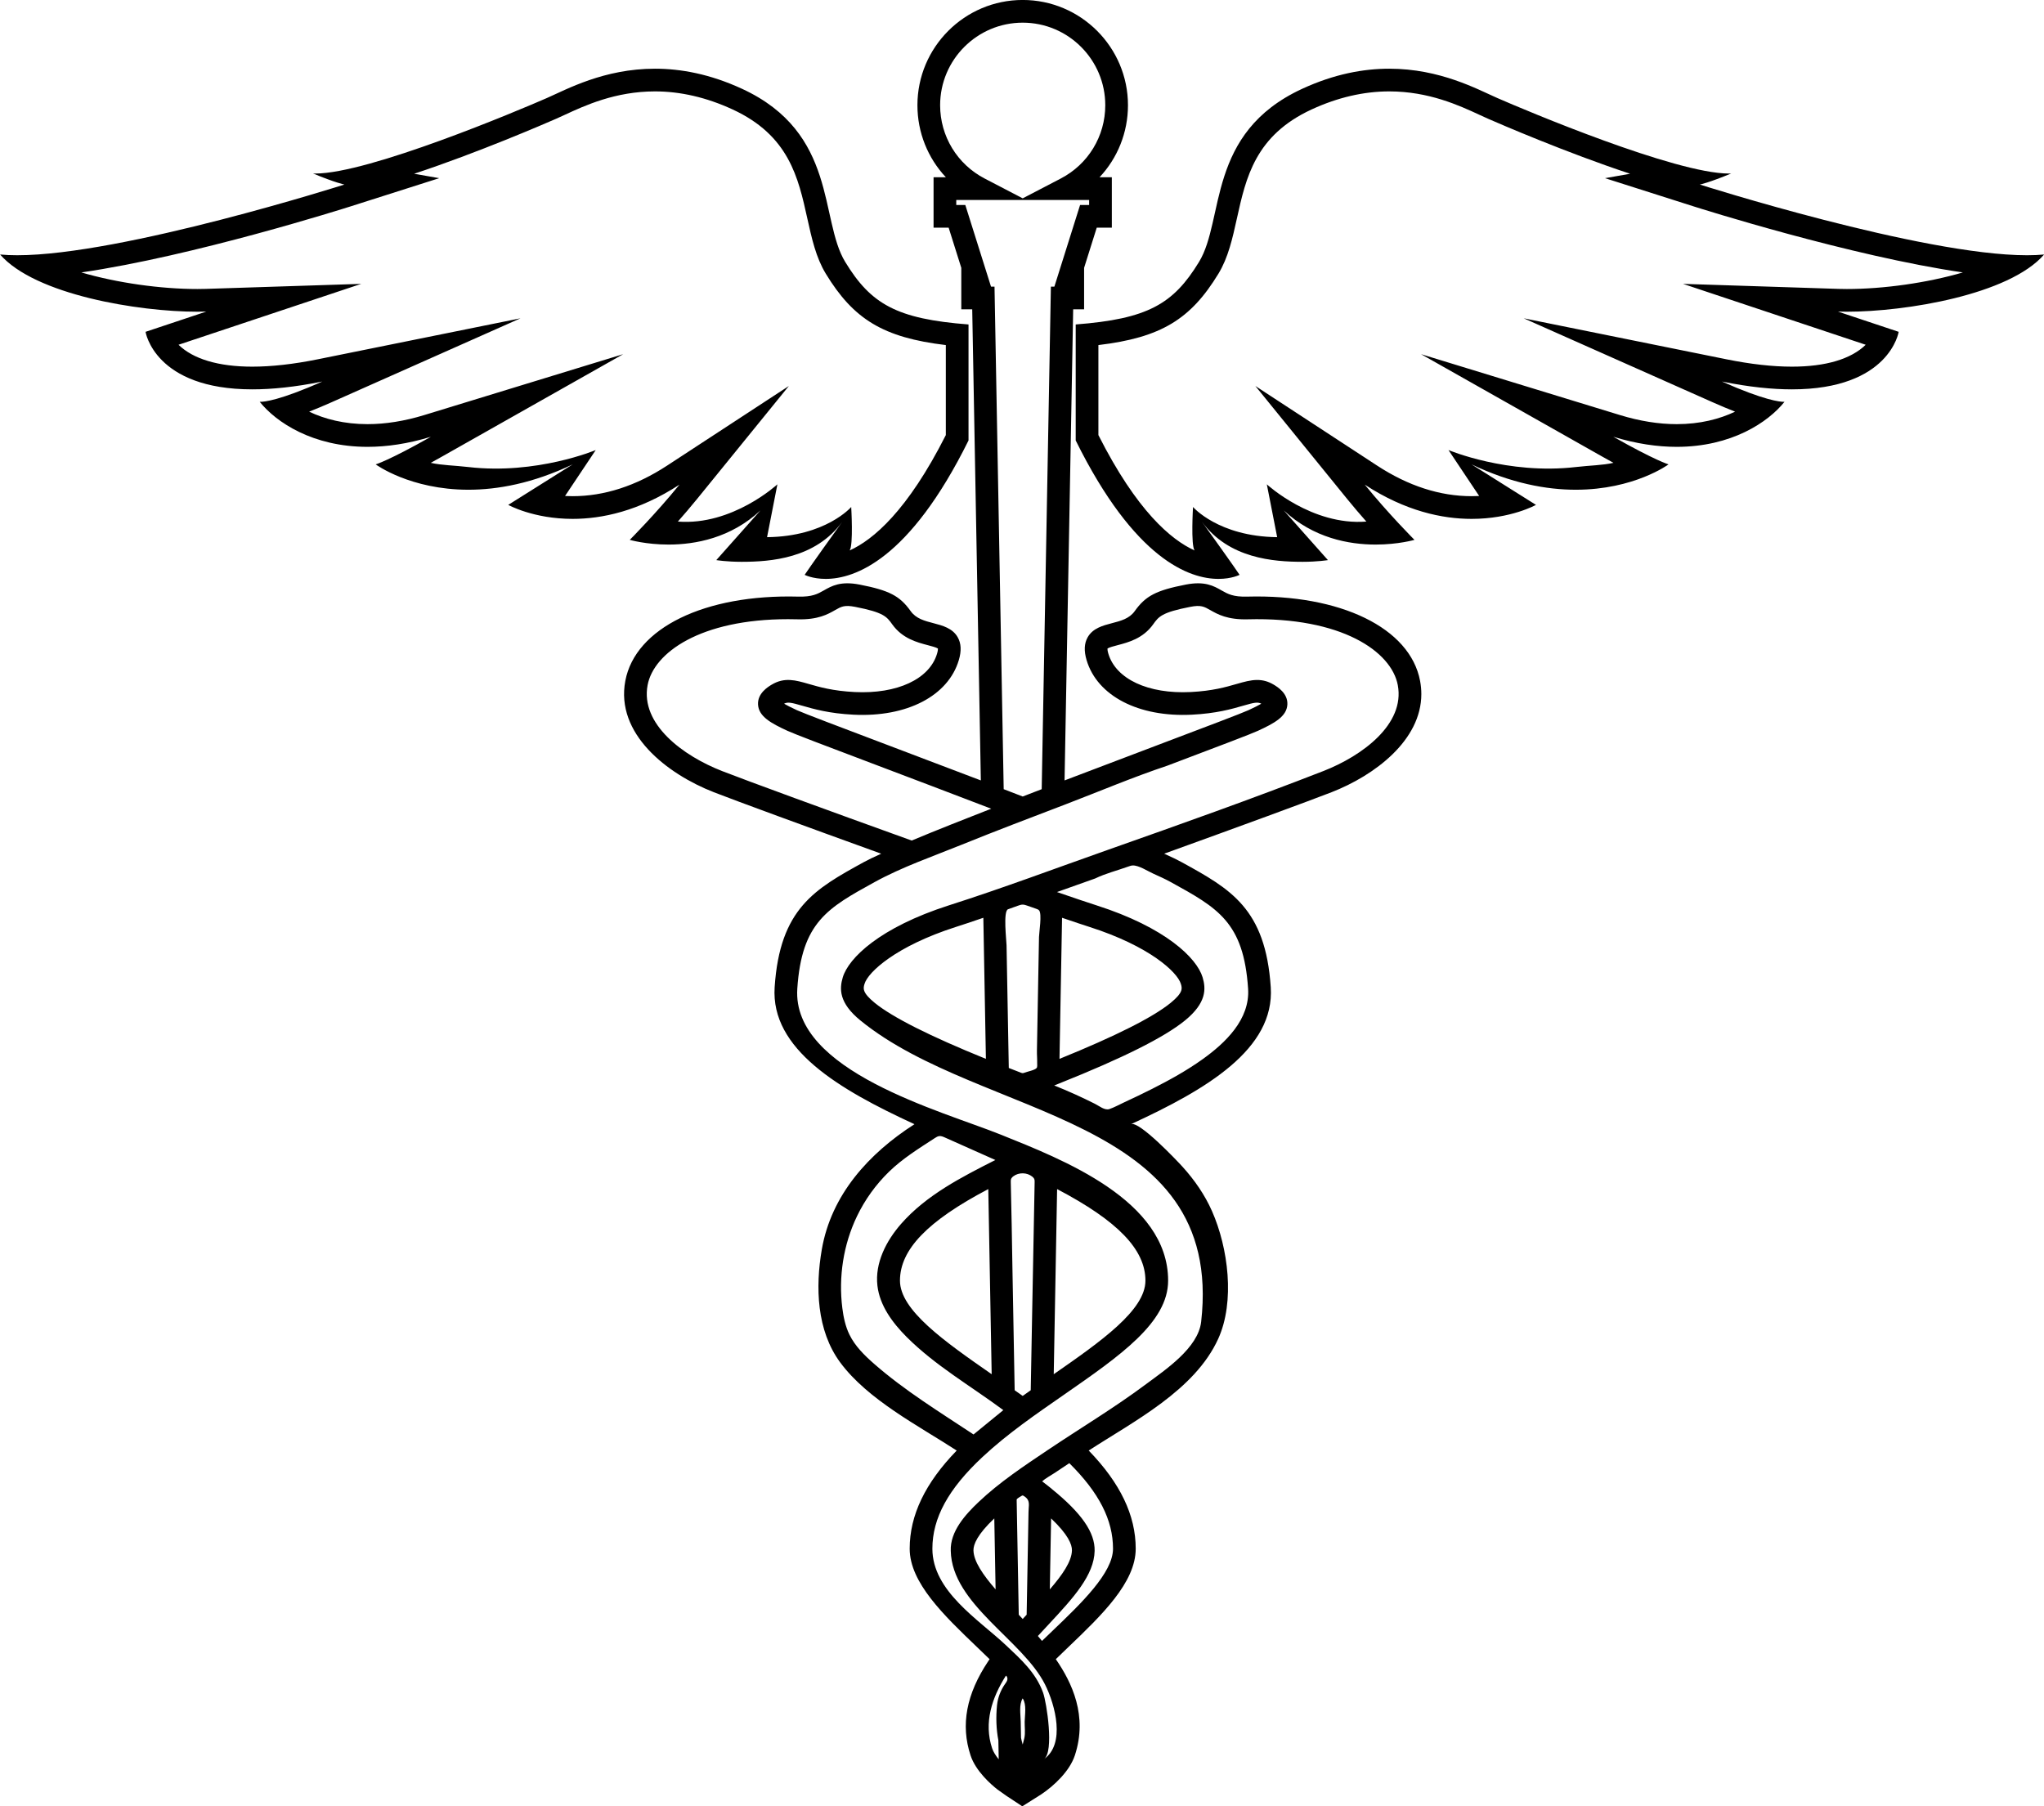
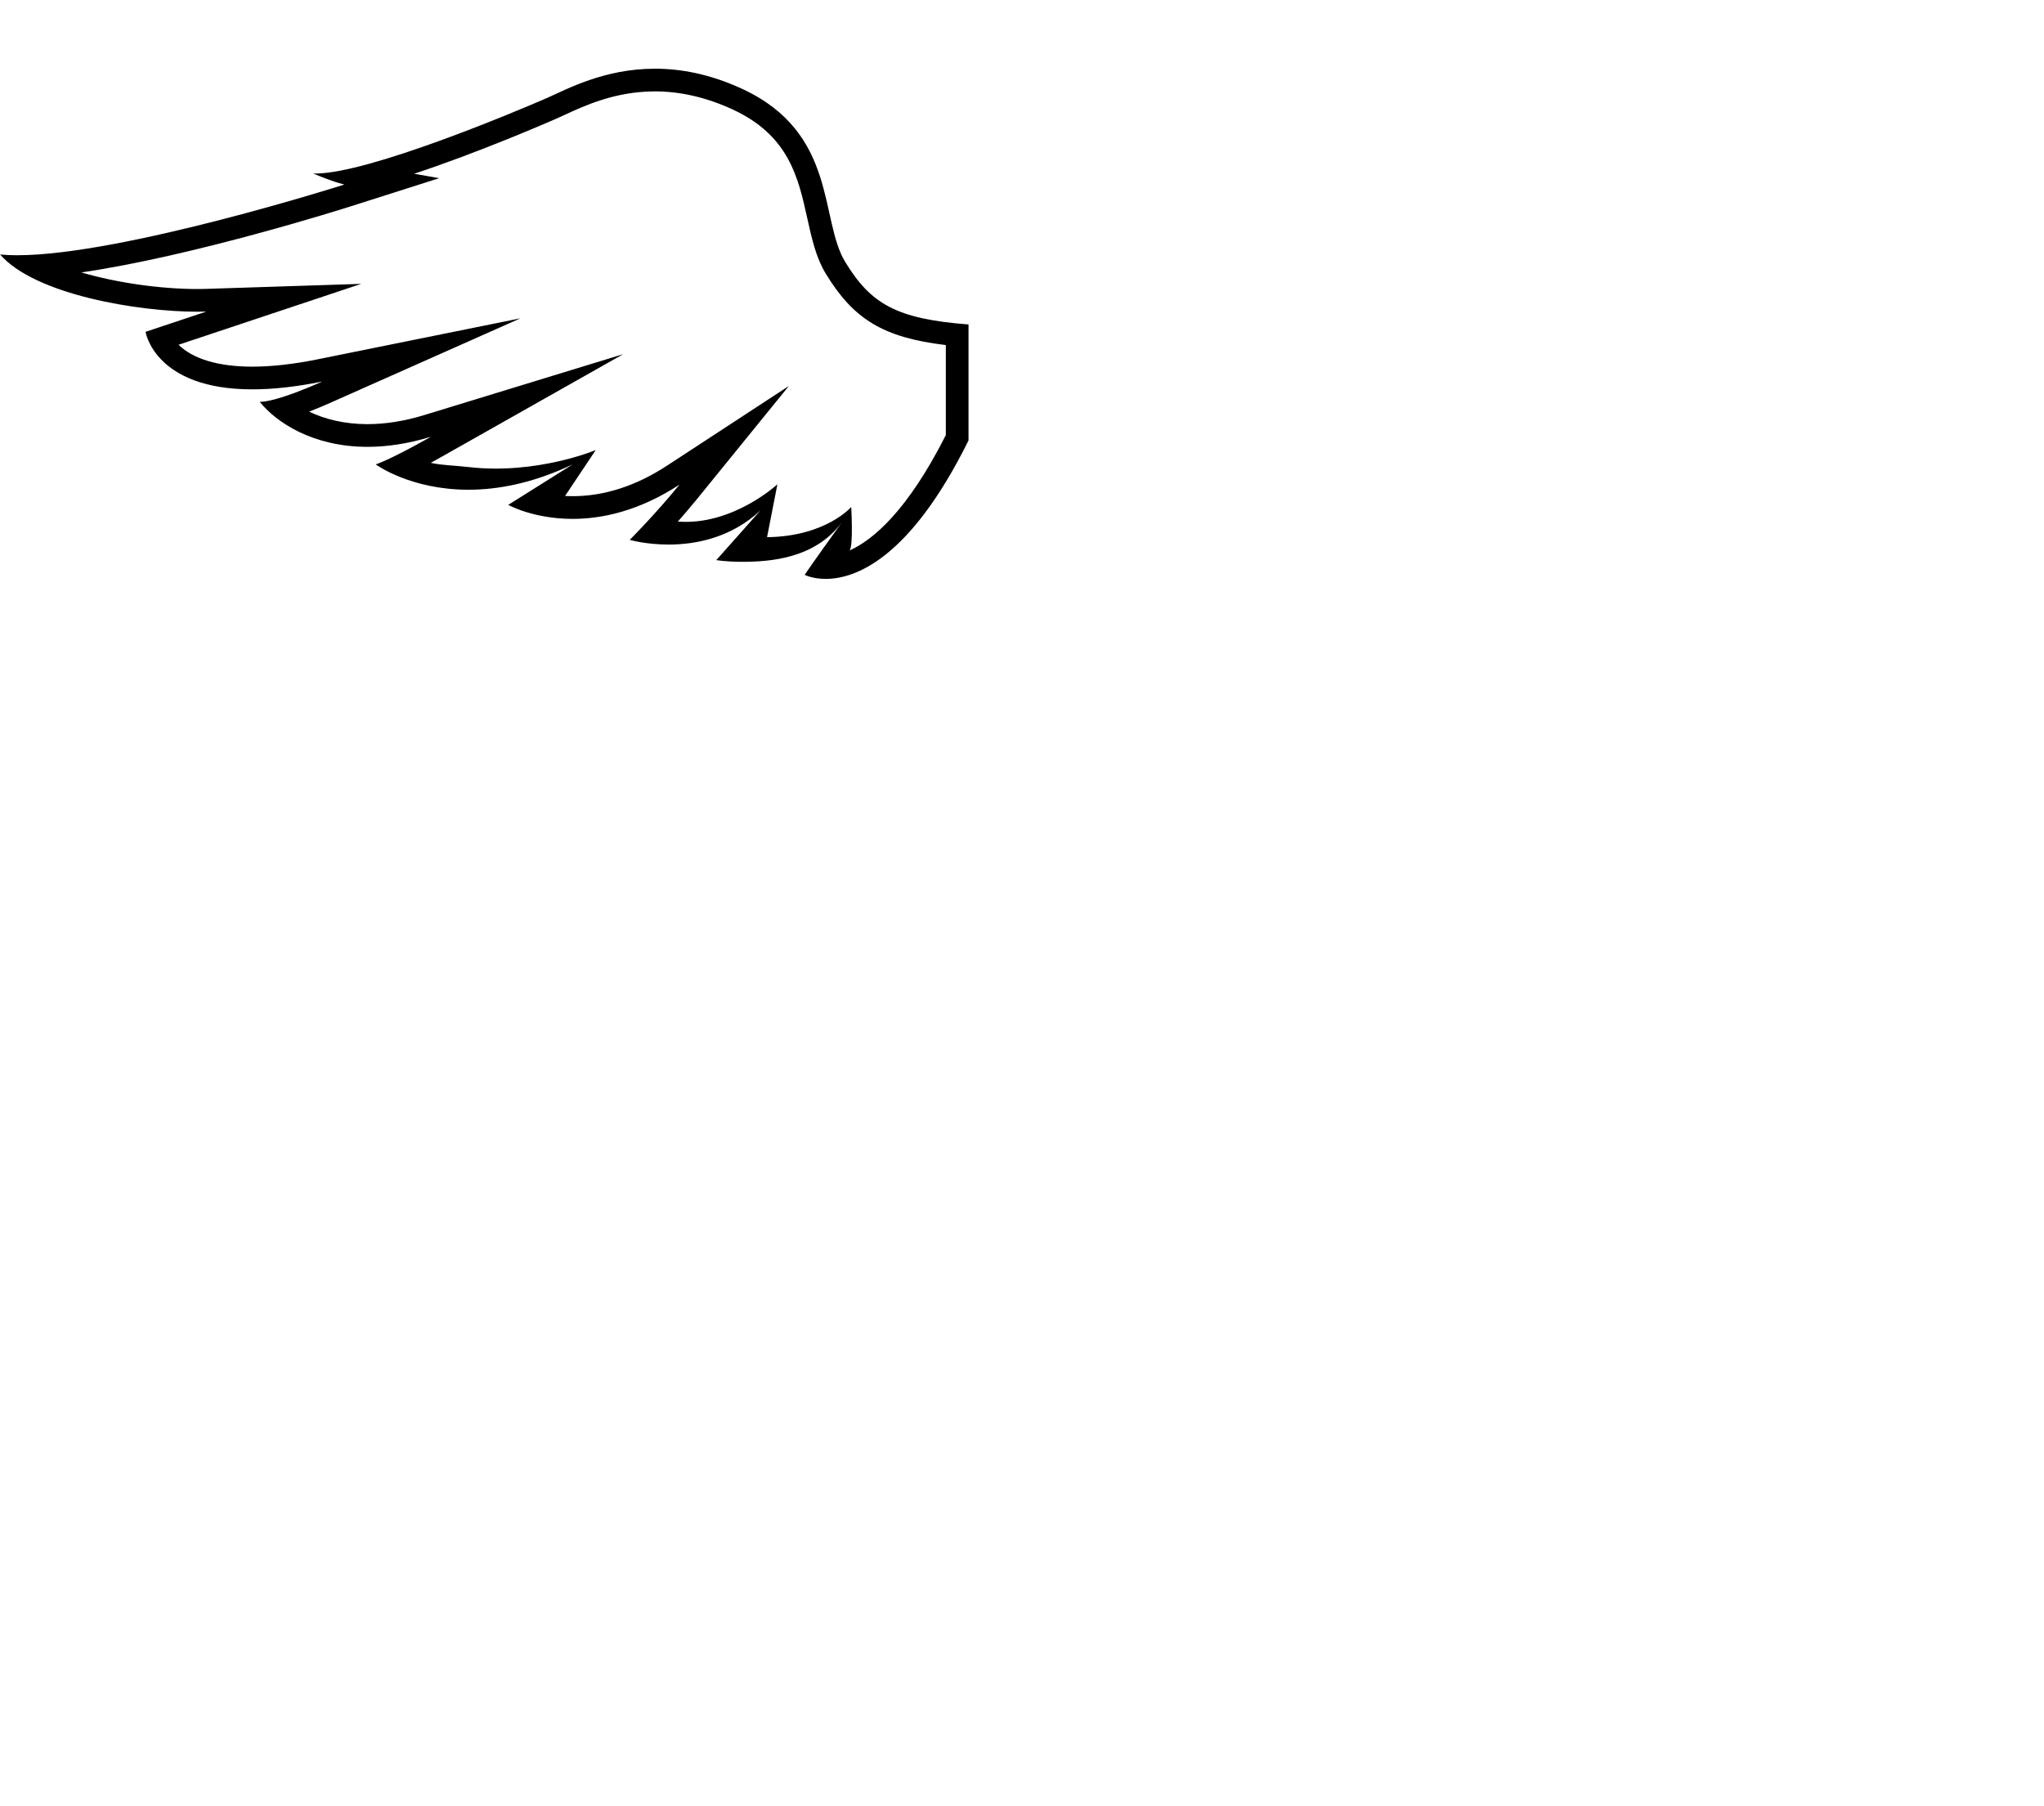
<svg xmlns="http://www.w3.org/2000/svg" fill="#000000" height="795.8" preserveAspectRatio="xMidYMid meet" version="1" viewBox="49.7 102.1 900.5 795.8" width="900.5" zoomAndPan="magnify">
  <g fill="#000000" id="change1_1">
-     <path d="M 513.93 707.547 L 515.418 625.984 C 542.246 640.074 554.328 652.664 554.328 666.324 C 554.328 679.305 534.84 693.023 513.93 707.547 Z M 495.301 621.211 C 495.508 620.863 495.816 620.586 496.141 620.34 C 498.535 618.547 502.148 618.613 504.473 620.492 C 504.836 620.785 505.176 621.129 505.352 621.559 C 505.531 621.996 505.527 622.488 505.516 622.965 C 505.066 645.082 504.664 667.199 504.262 689.316 C 504.109 697.547 503.961 705.773 503.809 714 C 503.805 714.203 503.801 714.402 503.797 714.605 C 503.738 714.656 503.68 714.684 503.617 714.734 C 503.488 714.824 503.359 714.914 503.227 715.016 C 502.688 715.395 502.156 715.766 501.637 716.137 C 501.379 716.316 501.129 716.496 500.879 716.676 C 500.68 716.824 500.457 716.977 500.258 717.113 C 500.039 716.965 499.809 716.797 499.59 716.637 C 499.359 716.477 499.129 716.316 498.898 716.145 C 498.387 715.785 497.867 715.414 497.34 715.047 C 497.18 714.934 497.027 714.824 496.867 714.715 C 496.816 714.676 496.77 714.645 496.719 714.605 C 496.609 708.734 496.504 702.867 496.395 696.996 C 496.172 684.723 495.949 672.445 495.723 660.168 C 495.496 647.762 495.344 635.348 495.004 622.945 C 494.992 622.438 494.98 621.914 495.18 621.445 C 495.215 621.363 495.254 621.285 495.301 621.211 Z M 488.316 802.344 C 482.777 795.945 478.668 790.035 478.566 785.156 C 478.508 782.566 480.258 778.176 487.746 771.074 Z M 502.57 762.996 C 503.293 764.426 502.859 766.094 502.82 768.238 C 502.777 770.473 502.738 772.711 502.699 774.945 C 502.594 780.574 502.492 786.203 502.391 791.832 C 502.262 799.055 502.129 806.281 501.996 813.504 C 501.406 814.137 500.84 814.754 500.258 815.387 C 499.68 814.754 499.109 814.137 498.52 813.504 C 498.52 813.504 497.602 762.949 497.598 762.816 C 497.59 762.324 499.402 761.395 499.777 761.145 C 499.895 761.066 500.02 760.984 500.156 760.973 C 500.336 760.953 500.504 761.047 500.656 761.141 C 501.648 761.723 502.234 762.336 502.57 762.996 Z M 484.047 568.613 C 459.348 558.594 442.887 550.305 435.078 543.945 C 429.438 539.344 429.988 537.504 430.578 535.555 C 432.137 530.355 444.43 518.953 470.77 510.504 C 473.707 509.574 477.648 508.254 482.918 506.453 Z M 507.48 503.195 C 508.824 504.746 507.477 512.879 507.441 514.93 C 507.34 520.457 507.238 525.984 507.137 531.516 C 506.934 542.621 506.73 553.73 506.531 564.84 C 506.496 566.734 506.676 568.637 506.633 570.535 C 506.621 571.047 506.773 572.164 506.422 572.605 C 505.621 573.605 502.27 574.227 501.047 574.703 C 500.785 574.805 500.512 574.91 500.23 574.902 C 499.977 574.898 499.73 574.805 499.496 574.715 C 497.707 574.016 495.922 573.312 494.129 572.625 C 493.801 554.602 493.469 536.582 493.141 518.559 C 493.102 516.387 491.57 503.5 493.801 502.699 C 495.242 502.18 496.684 501.664 498.129 501.145 C 498.816 500.898 499.52 500.648 500.25 500.652 C 500.945 500.652 501.617 500.887 502.273 501.113 C 503.59 501.574 504.902 502.031 506.219 502.492 C 506.68 502.652 507.16 502.824 507.48 503.195 Z M 632.688 441.816 C 601.453 453.996 569.77 465.238 538.164 476.387 C 514.727 484.656 491.383 493.438 467.719 500.984 C 437.328 510.727 423.559 524.156 420.996 532.684 C 419.488 537.727 419.227 543.914 428.754 551.684 C 482.32 595.363 589.285 592.773 578.879 684.445 C 577.562 696.027 563.051 705.617 554.648 711.891 C 540.727 722.289 525.816 731.203 511.402 740.879 C 500.852 747.961 490.035 755.121 480.789 763.895 C 475.023 769.363 468.238 776.805 468.566 785.371 C 469.07 808.898 500.297 824.684 510.105 844.262 C 514.652 853.34 519.141 870.48 509.652 877.105 C 514.164 873.953 510.816 852.227 509.227 847.824 C 506.031 839.004 499.527 833.215 492.887 826.961 C 480.863 815.637 460.469 803.133 460.469 784.426 C 460.469 770.914 467.477 758.086 482.527 744.035 C 493.668 733.637 506.176 725.102 518.656 716.434 C 543.156 699.426 564.324 684.738 564.328 666.324 C 564.328 630.844 517.574 612.852 490.598 601.992 C 464.523 591.492 398.547 574.066 400.957 537.684 C 402.898 508.406 414.309 502.125 435.016 490.727 C 447.105 484.07 460.742 479.387 473.531 474.199 C 488.66 468.066 503.938 462.293 519.18 456.461 C 534.074 450.762 548.906 444.457 564.039 439.414 C 587.52 430.535 600.949 425.445 603.898 424.074 C 611.066 420.766 616.578 417.816 616.859 412.504 C 617.129 407.516 612.406 404.684 610.848 403.746 C 608.316 402.227 605.93 401.676 603.559 401.676 C 600.637 401.676 597.738 402.516 594.598 403.414 C 589.816 404.797 583.879 406.516 574.258 406.996 C 555.559 407.926 541.316 401.297 537.988 390.086 C 537.59 388.754 537.59 388.074 537.609 387.824 C 538.297 387.336 540.527 386.746 542.039 386.355 C 546.777 385.113 553.277 383.426 557.738 377.164 C 560.156 373.785 561.488 371.914 574.02 369.477 C 578.777 368.547 580.156 369.336 582.918 370.906 C 586.09 372.715 590.438 375.195 599.418 374.953 C 640.867 373.855 662.727 389.195 665.508 403.934 C 668.758 421.184 649.867 435.113 632.688 441.816 Z M 516.469 568.613 L 517.598 506.453 C 522.867 508.254 526.809 509.566 529.738 510.504 C 556.09 518.953 568.379 530.355 569.938 535.566 C 570.527 537.504 571.078 539.344 565.438 543.945 C 557.629 550.305 541.168 558.594 516.469 568.613 Z M 565.496 490.727 C 586.207 502.125 597.617 508.406 599.559 537.684 C 600.453 551.23 589.539 561.617 579.41 568.84 C 572.477 573.785 564.988 577.93 557.395 581.773 C 553.273 583.863 549.102 585.855 544.906 587.793 C 542.801 588.766 540.668 589.965 538.477 590.723 C 536.414 591.434 533.984 589.371 532.051 588.398 C 526.199 585.453 520.219 582.758 514.137 580.324 C 514.137 580.324 516.27 579.484 516.27 579.477 C 544.469 568.227 562.637 559.125 571.758 551.695 C 581.289 543.914 581.027 537.727 579.52 532.695 C 576.957 524.156 563.188 510.727 532.789 500.984 C 528.977 499.766 523.43 497.895 515.359 495.113 C 520.688 493.227 526.328 491.227 532.129 489.156 C 532.148 489.145 532.168 489.145 532.188 489.137 C 536.75 486.914 542.023 485.602 546.801 483.879 C 547.41 483.656 548.035 483.434 548.688 483.402 C 551.359 483.273 555.355 485.918 557.797 487.016 C 560.391 488.184 563.004 489.352 565.496 490.727 Z M 512.199 802.344 L 512.77 771.074 C 520.258 778.176 522.008 782.566 521.949 785.164 C 521.848 790.035 517.738 795.945 512.199 802.344 Z M 540.047 784.426 C 540.047 795.094 525.93 808.605 513.477 820.523 C 511.906 822.023 510.328 823.547 508.758 825.055 C 508.598 824.855 508.418 824.645 508.258 824.445 C 507.906 824.035 507.566 823.625 507.207 823.195 C 507.117 823.094 507.039 822.996 506.949 822.887 C 507.02 822.816 507.078 822.734 507.148 822.664 C 508.289 821.426 509.449 820.184 510.617 818.926 L 510.738 818.797 L 511.918 817.523 C 517.258 811.785 522.219 806.426 525.859 801.156 C 529.496 795.895 531.84 790.727 531.949 785.375 C 532.117 777.266 526.246 768.773 512.996 758.035 L 512.996 758.004 L 511.059 756.465 C 510.387 755.945 509.699 755.406 508.996 754.875 C 508.941 754.832 508.887 754.793 508.832 754.746 C 510.324 753.379 512.371 752.34 514.066 751.207 C 516.293 749.719 518.52 748.23 520.758 746.766 C 520.77 746.754 520.789 746.746 520.797 746.734 C 533.918 759.746 540.047 771.797 540.047 784.426 Z M 500.996 867.762 C 500.984 867.824 500.973 867.887 500.957 867.945 C 500.746 868.91 500.512 869.828 500.258 870.695 C 499.977 869.734 499.727 868.773 499.52 867.773 C 499.473 865.352 499.43 862.926 499.383 860.504 C 499.324 857.273 498.555 853.258 500.238 850.363 C 500.266 850.402 500.289 850.441 500.316 850.48 C 502.039 853.199 501.188 857.566 501.129 860.641 C 501.09 862.871 501.465 865.574 500.996 867.762 Z M 493.469 842.254 C 493.324 842.812 492.992 843.305 492.656 843.781 C 492.582 843.887 492.504 843.992 492.43 844.098 C 490.555 846.766 489.305 850.027 488.957 853.273 L 488.949 853.305 C 488.406 858.766 488.609 863.996 489.539 868.863 L 489.688 877.215 C 488.289 875.496 487.277 873.824 486.797 872.387 C 483.027 861.078 486.703 850.051 492.855 840.367 C 493.469 840.723 493.648 841.566 493.469 842.254 Z M 486.59 707.547 C 465.68 693.023 446.188 679.305 446.188 666.324 C 446.188 652.664 458.27 640.074 485.098 625.984 Z M 421.883 684.383 C 421.387 682.43 421.047 680.43 420.797 678.43 C 419.059 664.68 421.25 650.426 427.254 637.938 C 430.742 630.676 435.52 624.039 441.281 618.414 C 447.297 612.539 454.527 608.074 461.531 603.523 C 462.133 603.133 462.762 602.73 463.477 602.641 C 464.332 602.535 465.172 602.895 465.961 603.246 C 473.379 606.555 480.793 609.859 488.211 613.168 C 473.211 620.766 457.809 628.637 446.715 641.273 C 440.098 648.812 435.094 658.586 436.254 668.547 C 437.277 677.32 442.887 684.883 449.125 691.137 C 461.723 703.754 477.41 712.738 491.723 723.367 C 487.348 726.941 482.973 730.516 478.598 734.09 C 463.656 724.199 448.301 714.785 434.816 702.988 C 430.547 699.25 426.395 695.172 423.91 690.07 C 423.027 688.254 422.375 686.344 421.883 684.383 Z M 367.84 441.816 C 350.656 435.125 331.758 421.184 335.008 403.934 C 337.699 389.703 358.18 374.895 396.898 374.895 C 398.27 374.895 399.668 374.914 401.09 374.953 C 410.09 375.195 414.43 372.715 417.598 370.906 C 420.359 369.336 421.738 368.547 426.488 369.477 C 439.027 371.914 440.359 373.785 442.777 377.164 C 447.238 383.426 453.738 385.113 458.477 386.355 C 459.988 386.746 462.219 387.336 462.906 387.824 C 462.93 388.074 462.93 388.754 462.527 390.094 C 459.199 401.297 444.957 407.926 426.258 406.996 C 416.637 406.516 410.699 404.797 405.918 403.414 C 400.238 401.773 395.316 400.355 389.668 403.746 C 388.109 404.684 383.387 407.516 383.656 412.504 C 383.949 417.816 389.449 420.766 396.609 424.074 C 399.566 425.445 412.996 430.535 436.477 439.414 C 451.34 445.047 468.188 451.414 485.148 457.926 L 486.398 458.406 L 485.309 458.824 C 473.961 463.27 462.598 467.715 451.359 472.426 C 414.289 459.086 378.598 446.016 367.84 441.816 Z M 474.977 192.414 L 470.988 192.414 L 470.988 190.195 L 529.527 190.195 L 529.527 192.414 L 525.539 192.414 L 514.219 228.375 L 512.68 228.375 L 508.629 449.797 C 508.629 449.797 502.379 452.203 500.258 453.023 C 498.137 452.203 491.887 449.797 491.887 449.797 L 487.84 228.375 L 486.297 228.375 Z M 463.879 148.465 C 463.879 128.406 480.199 112.086 500.258 112.086 C 520.316 112.086 536.637 128.406 536.637 148.465 C 536.637 162.086 529.117 174.465 517.02 180.754 L 500.258 189.484 L 483.496 180.754 C 471.398 174.465 463.879 162.086 463.879 148.465 Z M 599.148 364.953 C 592.957 365.125 590.598 363.773 587.867 362.227 C 584.418 360.254 580.508 358.023 572.109 359.656 C 559.047 362.203 554.418 364.613 549.598 371.363 C 547.238 374.664 543.488 375.645 539.508 376.676 C 535.59 377.703 531.137 378.863 528.867 382.895 C 527.348 385.594 527.199 388.875 528.406 392.934 C 533.098 408.715 551.297 418.156 574.758 416.977 C 585.539 416.445 592.379 414.465 597.367 413.023 C 602.316 411.594 603.77 411.305 605.379 412.137 C 604.227 412.816 602.449 413.734 599.707 414.996 C 596.93 416.285 580.859 422.363 560.496 430.066 C 547.648 434.926 533.328 440.344 518.699 445.934 L 522.496 238.375 L 527.309 238.375 L 527.309 220.105 L 532.879 202.414 L 539.527 202.414 L 539.527 180.195 L 534.109 180.195 C 542.047 171.746 546.637 160.484 546.637 148.465 C 546.637 122.895 525.828 102.086 500.258 102.086 C 474.688 102.086 453.879 122.895 453.879 148.465 C 453.879 160.484 458.469 171.746 466.406 180.195 L 460.988 180.195 L 460.988 202.414 L 467.637 202.414 L 473.207 220.105 L 473.207 238.375 L 478.02 238.375 L 481.816 445.934 C 467.199 440.355 452.867 434.926 440.02 430.066 C 419.656 422.363 403.59 416.285 400.797 414.996 C 398.066 413.734 396.289 412.816 395.137 412.137 C 396.746 411.305 398.199 411.594 403.148 413.023 C 408.137 414.465 414.977 416.445 425.758 416.977 C 449.219 418.156 467.418 408.715 472.109 392.945 C 473.316 388.875 473.168 385.594 471.648 382.895 C 469.379 378.863 464.93 377.703 461.008 376.676 C 457.027 375.645 453.277 374.664 450.918 371.363 C 446.098 364.613 441.469 362.203 428.398 359.656 C 420.008 358.023 416.098 360.254 412.648 362.227 C 409.918 363.773 407.547 365.113 401.359 364.953 C 360.199 363.844 329.578 378.773 325.188 402.074 C 320.797 425.344 343.457 443.047 364.199 451.137 C 374.059 454.977 404.547 466.164 437.918 478.215 C 434.547 479.734 431.988 480.984 430.199 481.965 C 408.77 493.754 393.277 502.285 390.977 537.023 C 389.168 564.297 419.207 582.035 452.578 597.395 C 432.473 610.289 415.926 628.445 411.75 652.594 C 408.891 669.16 409.469 688.258 419.82 702.301 C 431.969 718.781 454.34 730.234 471.18 741.176 C 457.27 755.516 450.469 769.703 450.469 784.426 C 450.469 799.363 465.547 813.797 480.129 827.754 C 482.051 829.598 483.898 831.367 485.676 833.105 C 485.492 833.379 485.301 833.645 485.117 833.914 C 475.398 848.465 472.848 862.074 477.297 875.523 C 479.609 882.484 486.359 888.336 489.148 890.516 C 489.707 890.953 493.137 893.344 493.137 893.344 L 500.078 897.914 C 500.078 897.914 507.816 893.055 508.387 892.676 C 514.059 888.906 520.93 882.426 523.219 875.523 C 528.996 858.074 521.949 843.395 514.848 833.094 C 516.629 831.355 518.469 829.586 520.387 827.754 C 534.969 813.797 550.047 799.363 550.047 784.426 C 550.047 769.703 543.246 755.516 529.34 741.176 C 549.289 728.215 576.055 714.648 586.387 691.961 C 593.871 675.516 590.789 651.852 583.656 635.691 C 580.496 628.531 575.969 621.996 570.727 616.207 C 568.156 613.367 551.477 595.766 547.938 597.395 C 581.309 582.047 611.348 564.297 609.539 537.023 C 607.238 502.285 591.746 493.754 570.316 481.965 C 568.527 480.977 565.969 479.734 562.598 478.215 C 595.969 466.164 626.457 454.977 636.316 451.137 C 655.297 443.734 675.879 428.285 675.879 407.887 C 675.879 405.996 675.699 404.055 675.328 402.074 C 670.938 378.773 640.34 363.844 599.148 364.953" fill="inherit" />
-     <path d="M 791.16 227.164 L 856.246 248.859 L 871.648 253.992 C 865.207 260.305 853.973 263.641 839.141 263.641 C 830.656 263.641 820.949 262.551 810.289 260.395 L 720.996 242.336 L 804.246 279.332 C 807.754 280.891 811.043 282.27 814.105 283.465 C 807.305 286.719 798.668 288.969 788.391 288.969 C 780.469 288.969 772.055 287.621 763.379 284.965 L 675.75 258.141 L 755.531 303.234 C 757.301 304.234 758.961 305.156 760.52 306.012 C 755.781 307.102 750.176 307.145 743.93 307.867 C 713.891 311.352 687.844 300.383 687.844 300.383 L 701.359 320.617 C 700.285 320.676 699.172 320.707 698.027 320.707 C 684.082 320.707 670.086 316.18 656.426 307.246 L 602.758 272.156 L 643.191 321.922 C 646.043 325.43 648.938 328.812 651.66 331.895 C 627.629 333.785 607.812 315.484 607.812 315.484 L 612.367 338.766 C 586.488 338.477 575.293 325.469 575.293 325.469 C 575.293 325.469 574.285 342.242 575.98 344.609 C 565.66 339.949 550.5 327.215 533.609 293.789 L 533.609 254.129 C 561.246 250.824 574.289 242.727 586.496 222.672 C 590.812 215.582 592.672 207.184 594.641 198.289 C 598.609 180.34 602.715 161.777 627.566 150.309 C 638.984 145.039 650.484 142.367 661.75 142.367 C 679.18 142.367 692.617 148.586 701.508 152.699 C 702.871 153.332 704.156 153.926 705.344 154.445 C 710.328 156.625 739.785 169.379 767.855 178.652 L 756.801 180.598 L 795.539 192.934 C 798.891 194.004 864.914 214.91 914.453 222.129 C 898.664 226.746 879.5 229.434 863.312 229.434 C 862.07 229.434 860.867 229.414 859.73 229.379 Z M 950.258 214.23 C 947.941 214.449 945.418 214.559 942.727 214.559 C 896.383 214.559 798.574 183.406 798.574 183.406 C 798.574 183.406 802.629 182.598 812.363 178.539 C 812.043 178.551 811.715 178.559 811.379 178.559 C 787.77 178.559 722.148 150.883 709.355 145.285 C 700.73 141.512 684.227 132.367 661.75 132.367 C 650.398 132.367 637.527 134.699 623.379 141.23 C 581.199 160.695 589.312 198.816 577.953 217.473 C 566.602 236.129 555.242 242.617 523.609 245.051 L 523.609 296.148 C 549.664 348.809 573.824 357.148 586.512 357.148 C 592.387 357.148 595.801 355.359 595.801 355.359 C 595.801 355.359 593.555 351.891 579.227 331.98 C 591.051 348.176 610.781 349.621 623.562 349.621 C 630.223 349.621 634.73 348.871 634.73 348.871 C 634.73 348.871 634.73 348.871 615.266 326.973 C 628.367 339.199 644.059 342.023 655.75 342.023 C 665.77 342.023 672.855 339.949 672.855 339.949 C 672.855 339.949 661.5 328.594 650.953 315.617 C 668.879 327.336 685.191 330.707 698.027 330.707 C 715.391 330.707 726.387 324.539 726.387 324.539 C 726.387 324.539 726.387 324.539 697.996 306.695 C 715.57 315.074 731.074 317.867 743.93 317.867 C 769.648 317.867 784.785 306.695 784.785 306.695 C 784.785 306.695 779.109 305.07 760.453 294.527 C 770.695 297.664 780.023 298.969 788.391 298.969 C 812.496 298.969 828.66 288.148 835.887 279.117 C 835.887 279.117 835.77 279.133 835.508 279.133 C 833.934 279.133 827.082 278.539 808.309 270.195 C 820.336 272.629 830.523 273.641 839.141 273.641 C 882.238 273.641 886.176 248.297 886.176 248.297 C 886.176 248.297 886.176 248.297 859.406 239.371 C 860.652 239.414 861.957 239.434 863.312 239.434 C 889.367 239.434 934.832 231.961 950.258 214.23" fill="inherit" />
    <path d="M 140.27 229.379 C 139.133 229.414 137.93 229.434 136.688 229.434 C 120.5 229.434 101.336 226.746 85.543 222.129 C 135.086 214.91 201.109 194.004 204.461 192.934 L 243.199 180.598 L 232.145 178.652 C 260.215 169.379 289.672 156.625 294.656 154.445 C 295.844 153.926 297.129 153.332 298.492 152.699 C 307.383 148.586 320.82 142.367 338.25 142.367 C 349.516 142.367 361.016 145.039 372.434 150.309 C 397.285 161.777 401.391 180.34 405.359 198.289 C 407.328 207.184 409.188 215.582 413.504 222.672 C 425.711 242.727 438.754 250.824 466.391 254.129 L 466.391 293.789 C 449.5 327.215 434.34 339.949 424.02 344.609 C 425.715 342.242 424.707 325.469 424.707 325.469 C 424.707 325.469 413.512 338.477 387.633 338.766 L 392.188 315.484 C 392.188 315.484 372.371 333.785 348.34 331.891 C 351.062 328.812 353.957 325.43 356.809 321.922 L 397.242 272.156 L 343.574 307.246 C 329.914 316.18 315.918 320.707 301.973 320.707 C 300.828 320.707 299.715 320.676 298.641 320.617 L 312.156 300.383 C 312.156 300.383 286.109 311.352 256.07 307.867 C 249.824 307.145 244.219 307.102 239.48 306.012 C 241.039 305.156 242.699 304.23 244.469 303.234 L 324.25 258.141 L 236.621 284.965 C 227.945 287.621 219.531 288.969 211.609 288.969 C 201.332 288.969 192.695 286.719 185.895 283.465 C 188.957 282.27 192.246 280.891 195.754 279.332 L 279.004 242.336 L 189.711 260.395 C 179.051 262.551 169.344 263.641 160.859 263.641 C 146.027 263.641 134.793 260.305 128.352 253.992 L 143.754 248.859 L 208.84 227.164 Z M 136.688 239.434 C 138.043 239.434 139.348 239.414 140.594 239.371 C 113.824 248.297 113.824 248.297 113.824 248.297 C 113.824 248.297 117.762 273.641 160.859 273.641 C 169.477 273.641 179.664 272.629 191.691 270.195 C 172.918 278.539 166.066 279.133 164.492 279.133 C 164.23 279.133 164.113 279.117 164.113 279.117 C 171.34 288.148 187.504 298.969 211.609 298.969 C 219.977 298.969 229.305 297.664 239.547 294.527 C 220.891 305.07 215.215 306.695 215.215 306.695 C 215.215 306.695 230.352 317.867 256.07 317.867 C 268.926 317.867 284.43 315.074 302.004 306.695 C 273.613 324.539 273.613 324.539 273.613 324.539 C 273.613 324.539 284.609 330.707 301.973 330.707 C 314.809 330.707 331.121 327.336 349.047 315.617 C 338.5 328.594 327.145 339.949 327.145 339.949 C 327.145 339.949 334.23 342.023 344.25 342.023 C 355.941 342.023 371.633 339.199 384.734 326.973 C 365.27 348.871 365.27 348.871 365.27 348.871 C 365.27 348.871 369.777 349.621 376.438 349.621 C 389.219 349.621 408.949 348.176 420.773 331.98 C 406.445 351.891 404.199 355.359 404.199 355.359 C 404.199 355.359 407.613 357.148 413.488 357.148 C 426.176 357.148 450.336 348.809 476.391 296.148 L 476.391 245.051 C 444.758 242.617 433.398 236.129 422.047 217.473 C 410.688 198.816 418.801 160.695 376.621 141.23 C 362.473 134.699 349.602 132.367 338.25 132.367 C 315.773 132.367 299.27 141.512 290.645 145.285 C 277.852 150.883 212.23 178.559 188.621 178.559 C 188.285 178.559 187.957 178.551 187.637 178.539 C 197.371 182.594 201.426 183.406 201.426 183.406 C 201.426 183.406 103.617 214.555 57.273 214.555 C 54.582 214.555 52.059 214.449 49.742 214.227 C 65.168 231.961 110.633 239.434 136.688 239.434" fill="inherit" />
  </g>
</svg>